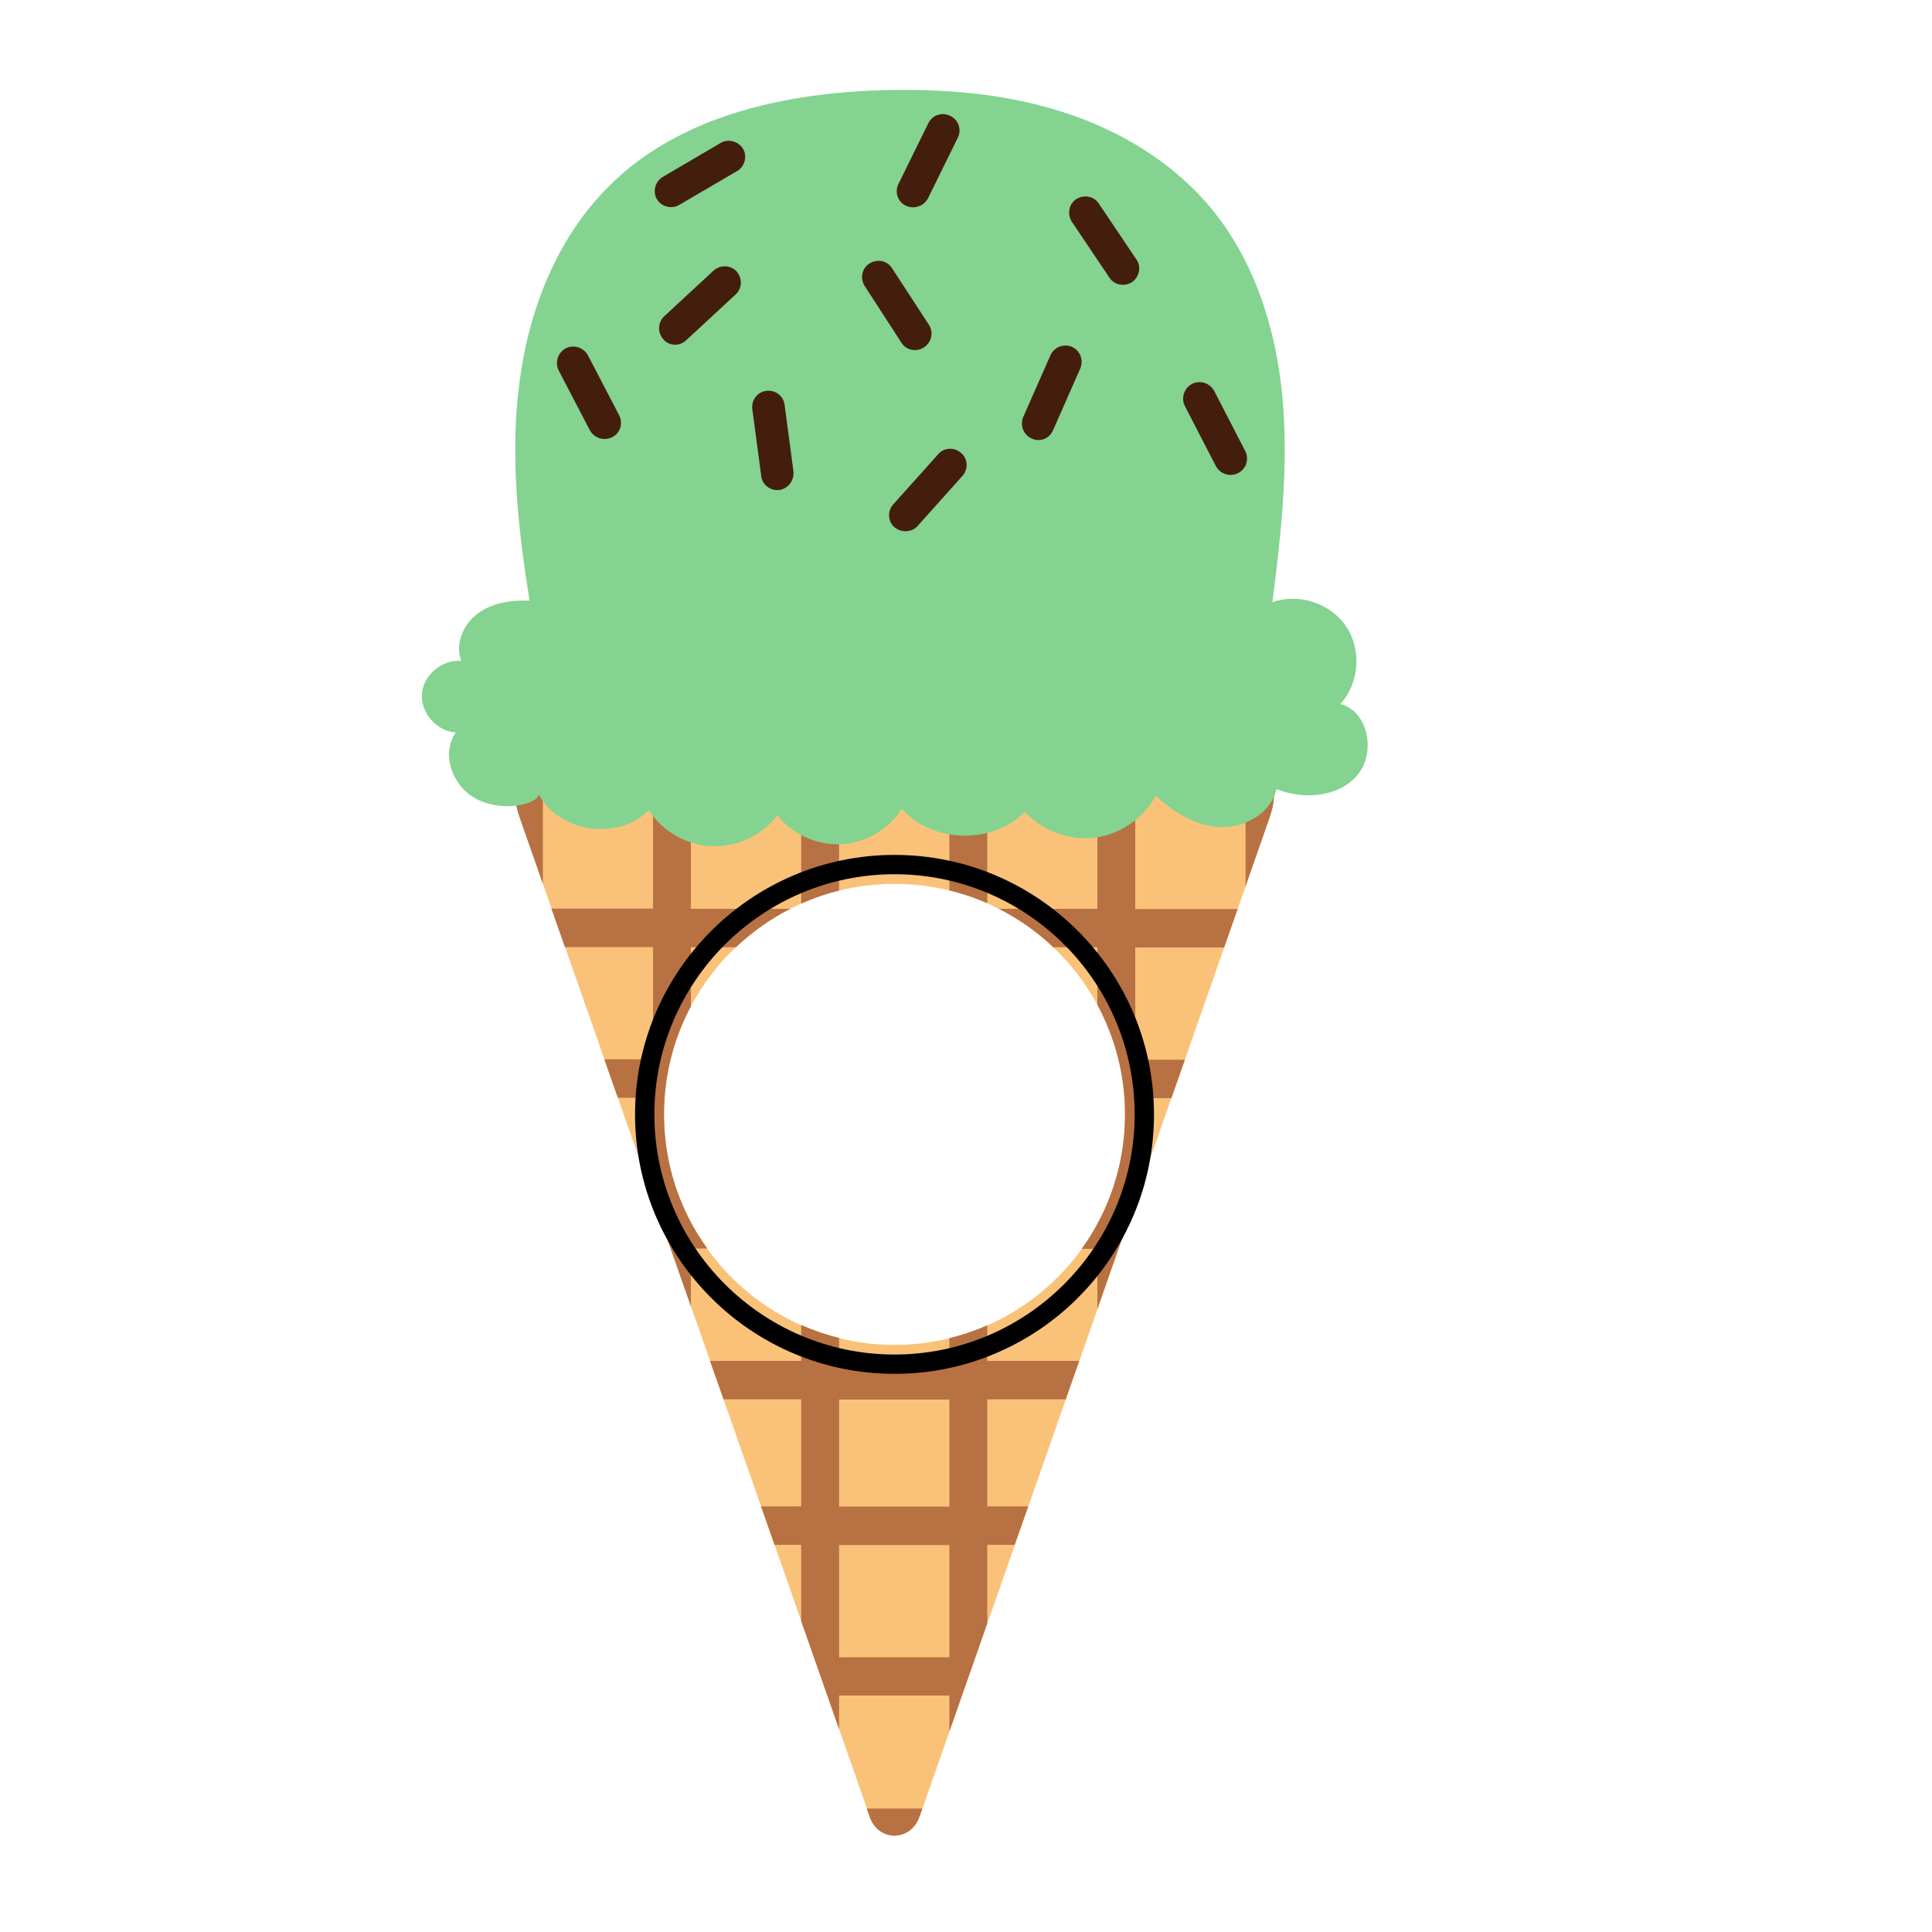
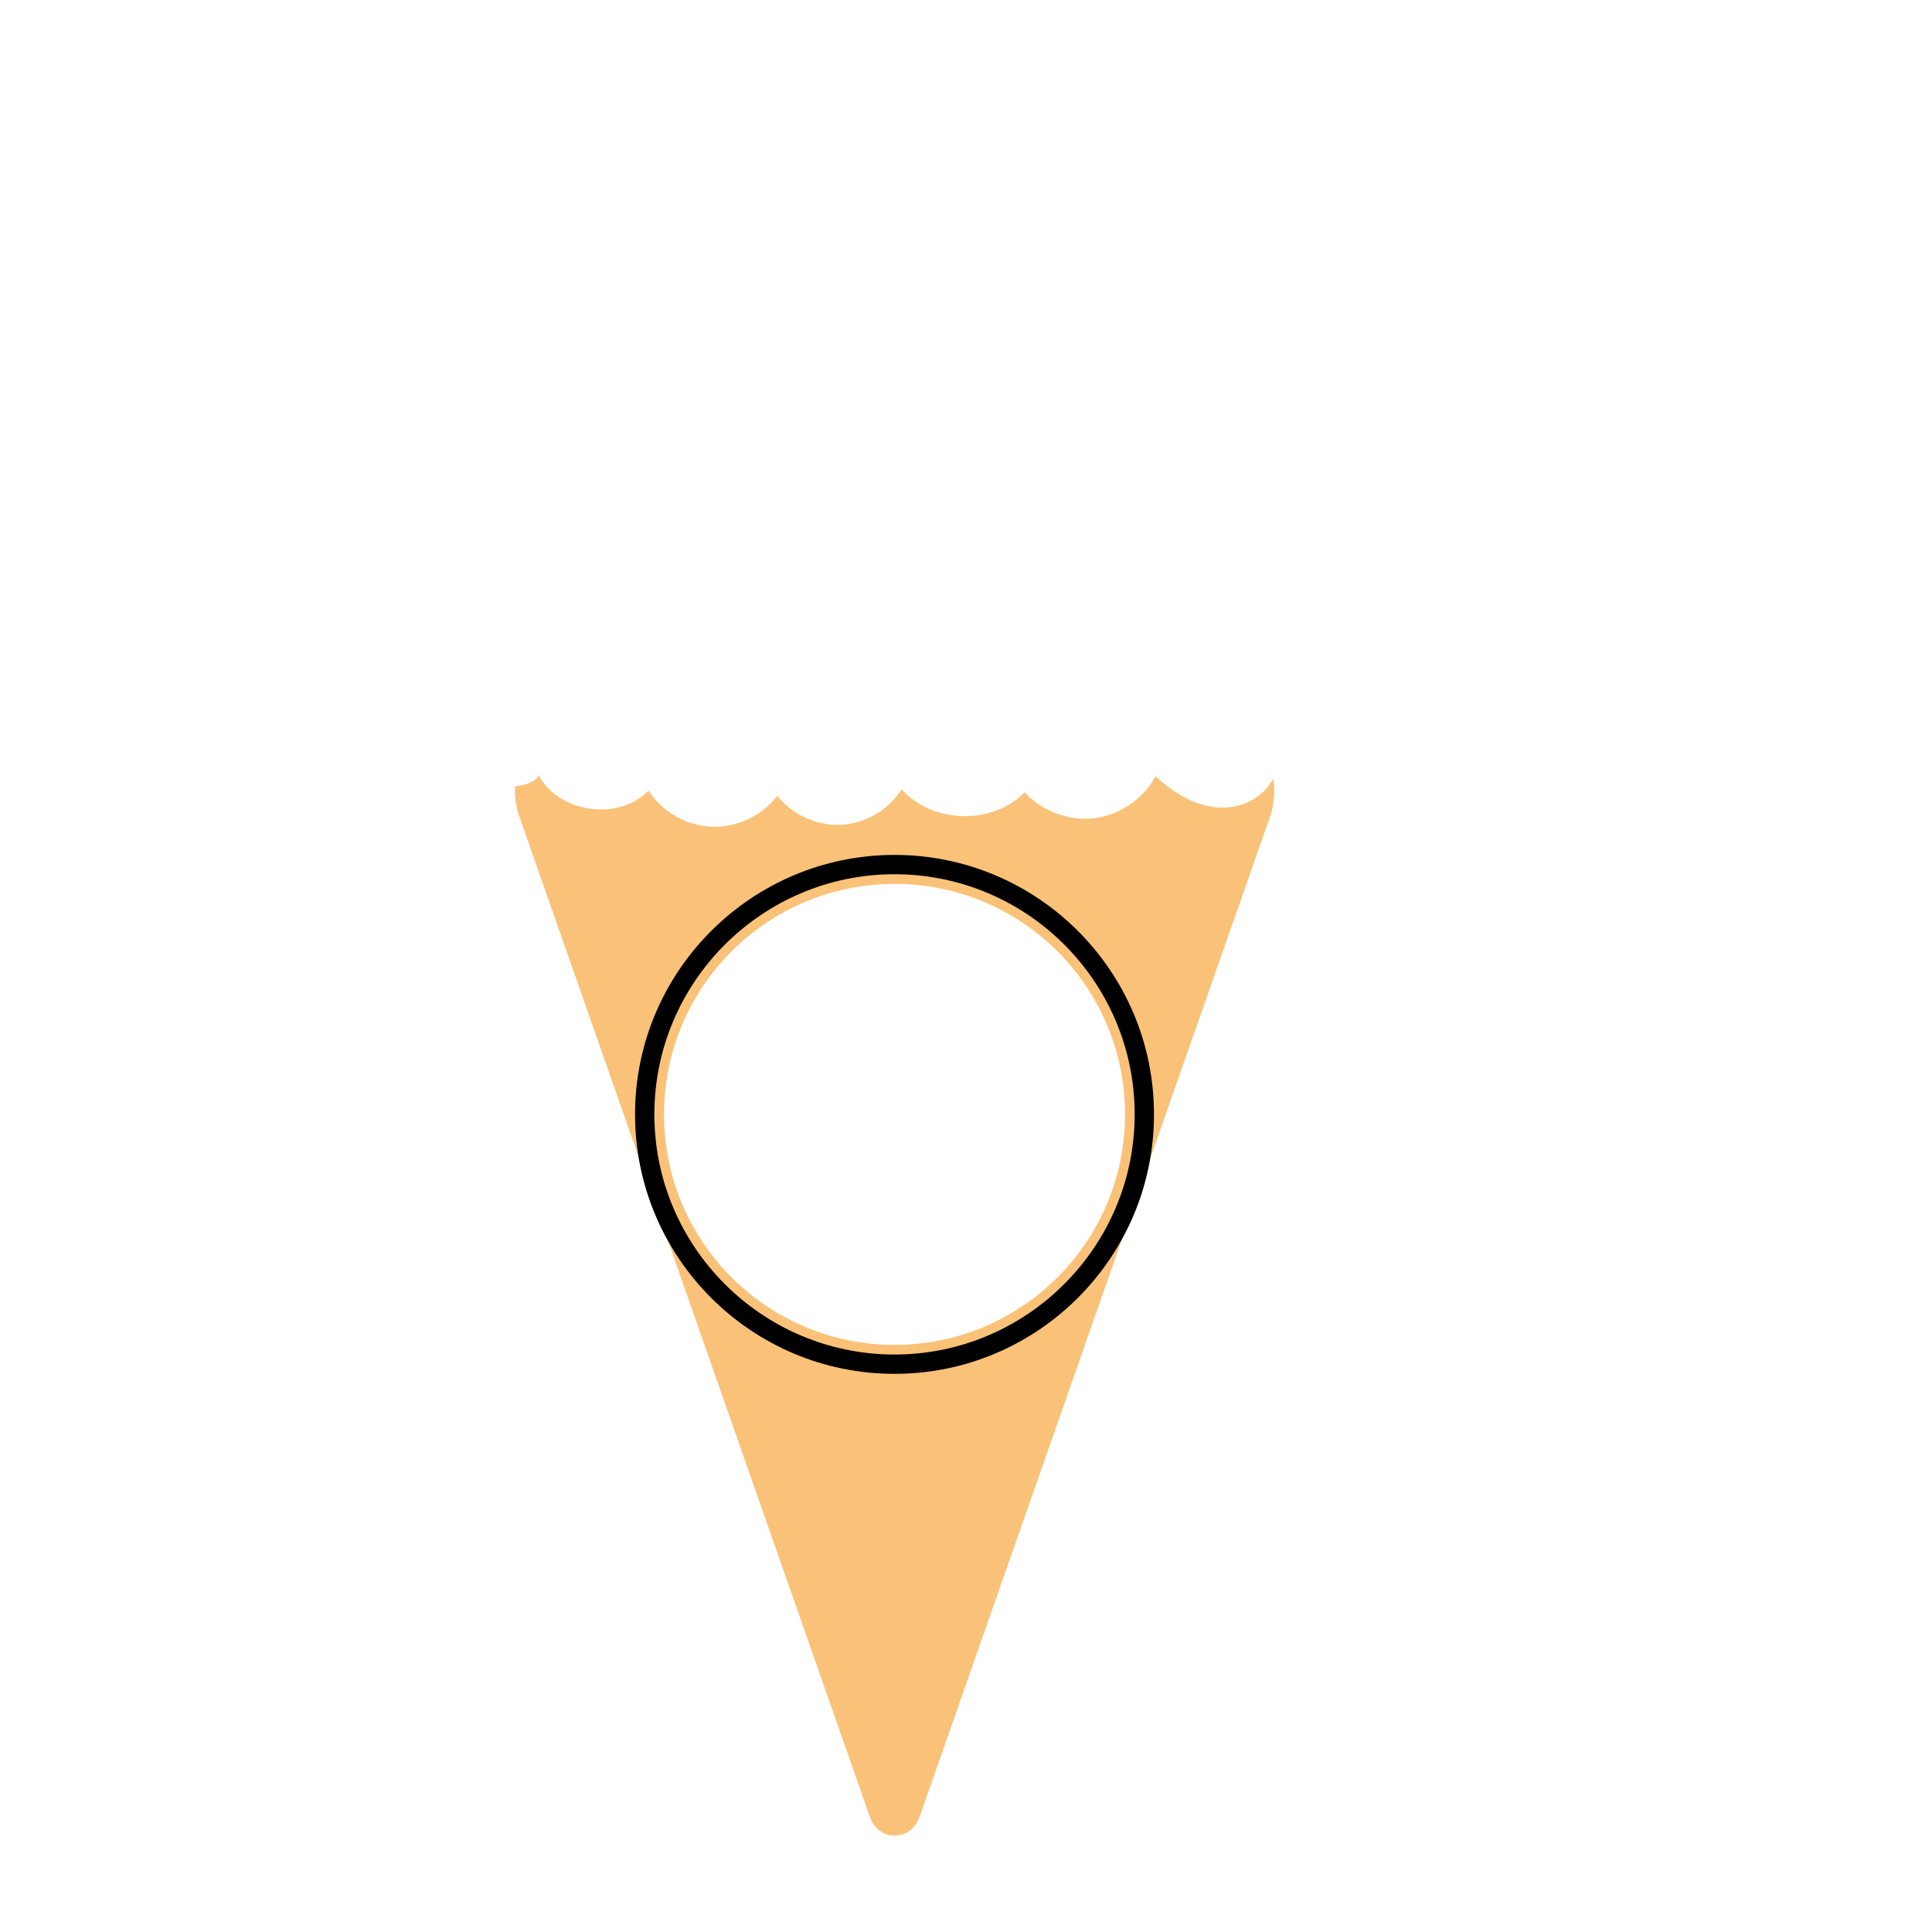
<svg xmlns="http://www.w3.org/2000/svg" version="1.1" id="Layer_1" x="0px" y="0px" width="1000px" height="1000px" viewBox="0 0 1000 1000" style="enable-background:new 0 0 1000 1000;" xml:space="preserve">
  <style type="text/css">
	.st0{fill:#FAC278;}
	.st1{fill:#B87142;}
	.st2{fill:#84D391;}
	.st3{fill:#441E0C;}
</style>
  <g>
    <path class="st0" d="M659,402.9c-4.7,9.7-16.4,15.6-27.4,15.1c-12.7-0.5-24.2-7.6-33.5-16.2c-6.3,11.7-18.5,20.1-31.7,21.7   s-27.1-3.6-36-13.4c-16.7,17.1-47.9,16.3-63.7-1.6c-6.7,10.7-18.7,17.7-31.3,18.4c-12.6,0.6-25.3-5.1-33.1-15   c-7.9,10.4-20.9,16.5-34,16c-13-0.5-25.6-7.7-32.6-18.7c-15.5,16-46.4,11.7-56.9-8c-0.9,2.9-5.8,5.1-12.2,5.8   c-0.3,5.2,0.4,10.6,2.3,15.9l181.3,517.4c4.5,13.1,21.2,13.1,25.8,0l181.3-517.4C659.6,416.2,660.1,409.3,659,402.9z M463,696.1   c-65.9,0-119.3-53.4-119.3-119.3S397.1,457.5,463,457.5c65.9,0,119.3,53.4,119.3,119.3S528.9,696.1,463,696.1z" />
-     <path class="st1" d="M288.7,412.2H281v45.3l-12.1-34.6c-1.9-5.3-2.5-10.7-2.3-15.9c6.3-0.7,11.3-2.9,12.2-5.8   C281.1,405.7,284.6,409.4,288.7,412.2z M434.3,461v-34.1c-6.8,0.2-13.6-1.5-19.6-4.7v45.5C421,464.9,427.5,462.6,434.3,461z    M511,467.5v-46.6c-6.4,1.6-13.1,1.9-19.6,0.8v39.2C498.1,462.5,504.7,464.7,511,467.5z M343.7,576.8c0-20.2,5-39.2,13.9-55.9   v-30.6h23.3c8.4-7.9,17.9-14.7,28.2-19.9h-51.5V426c-7.6-2.5-14.6-7.2-19.6-13.5v57.8h-52.6l7,19.9H338v58.1h-25.2l7,19.9H338v52.1   l19.6,55.9v-30h8.5C352,626.8,343.7,602.7,343.7,576.8z M587.6,414.3c-5.6,4.6-12.4,7.7-19.6,8.9v47.2H517   c10.4,5.3,19.9,12,28.2,19.9H568v29.8c9.1,16.9,14.3,36.2,14.3,56.7c0,26-8.3,50-22.4,69.6h8.1v31.2l19.6-55.9v-53.3h18.7l7-19.9   h-25.7v-58.1h46l7-19.9h-53V414.3z M659,402.9c-2.8,5.8-8.1,10.2-14.3,12.8v43l12.5-35.8C659.6,416.2,660.1,409.3,659,402.9z    M511,704.4h47.6l-7,19.9H511v55.4h21.2l-7,19.9H511v40.7l-19.6,55.9v-18.6h-57.1v17.4l-19.6-55.9v-39.5h-13.8l-7-19.9h20.8v-55.4   h-40.2l-7-19.9h47.2v-18.6c6.3,2.8,12.8,5,19.6,6.7v11.9h57.1v-11.8c6.8-1.6,13.3-3.9,19.6-6.6V704.4z M491.4,799.7h-57.1v58.1   h57.1V799.7z M491.4,724.4h-57.1v55.4h57.1V724.4z M450.1,940.3c4.5,13.1,21.2,13.1,25.8,0l1.5-4.2h-28.8L450.1,940.3z" />
-     <path class="st2" d="M367.2,63.1C395,52.2,426,47.6,456.1,46.7c31.3-0.9,62.9,1.5,92.8,10.9c29.8,9.3,57.9,26,77.9,50.1   c22.6,27.3,33.7,62.7,37,98c3.2,35.3-0.7,70.8-5.2,106c13.6-4.9,30.2,0.6,38.2,12.6c8.1,12,6.7,29.4-3,40.1   c14.6,3.8,18.5,25.4,8.7,36.9c-9.8,11.4-27.9,12.8-41.8,7.1c-2.7,12.4-16.3,20.2-29,19.7s-24.2-7.6-33.5-16.2   c-6.3,11.7-18.5,20.1-31.7,21.7c-13.2,1.6-27.1-3.6-36-13.4c-16.7,17.1-47.9,16.3-63.7-1.6c-6.7,10.7-18.7,17.7-31.3,18.4   c-12.6,0.6-25.3-5.1-33.1-15c-7.9,10.4-20.9,16.5-34,16c-13-0.5-25.6-7.7-32.6-18.7c-15.5,16-46.4,11.7-56.9-8   c-2,6.4-24.2,9.7-36.7-0.7c-9.1-7.5-13.3-21.3-6.3-31.5c-9.8-0.5-18.3-10.2-17.5-20c0.7-9.8,10.7-18,20.4-17   c-3.5-8.7,1-19.1,8.6-24.6c7.5-5.6,17.4-7,26.7-6.6c-6-37.4-10.2-75.6-5.2-113.2c4.9-37.6,19.5-74.9,46.5-101.5   C330.1,81.4,347.9,70.8,367.2,63.1z" />
-     <path class="st3" d="M468.9,106.5L468.9,106.5c-4.2-2-6-7.1-3.8-11.4l15.4-31.3c2-4.2,7.1-6,11.4-3.8l0,0c4.2,2,6,7.1,3.8,11.4   l-15.4,31.3C478.1,106.8,473,108.4,468.9,106.5z M586,146L586,146c-3.9,2.5-9.2,1.6-11.7-2.2l-19.5-29c-2.5-3.9-1.6-9.2,2.2-11.7   l0,0c3.9-2.5,9.2-1.6,11.7,2.2l19.5,29C590.9,138,589.7,143.3,586,146z M478.3,179.8L478.3,179.8c-3.9,2.5-9.2,1.6-11.7-2.4   l-19-29.3c-2.5-3.9-1.6-9.2,2.4-11.7l0,0c3.9-2.5,9.2-1.6,11.7,2.4l19.1,29.3C483.4,172.1,482.1,177.2,478.3,179.8z M534,227   L534,227c-4.4-2-6.1-6.9-4.4-11.1l14.1-32c2-4.4,6.9-6.1,11.1-4.4l0,0c4.4,2,6.1,6.9,4.4,11.1l-14.1,32   C543.3,227,538.3,229,534,227z M316.8,226.3L316.8,226.3c-4.2,2.1-9.2,0.5-11.5-3.6l-16.1-30.9c-2.1-4.2-0.5-9.2,3.6-11.5l0,0   c4.2-2.1,9.2-0.5,11.5,3.6l16.1,30.9C322.7,219.2,321,224.3,316.8,226.3z M403.5,253.6L403.5,253.6c-4.6,0.6-8.9-2.5-9.5-7.2   l-4.6-34.6c-0.6-4.6,2.5-8.9,7.2-9.5l0,0c4.6-0.6,8.9,2.5,9.5,7.2l4.6,34.6C411.1,248.7,407.9,252.9,403.5,253.6z M463,272.9   L463,272.9c-3.6-3-3.7-8.6-0.6-11.9l23.2-25.9c3-3.6,8.6-3.7,11.9-0.6l0,0c3.6,3,3.7,8.6,0.6,11.9l-23.2,25.9   C471.9,275.6,466.6,275.9,463,272.9z M640.8,244.9L640.8,244.9c-4.2,2.1-9.2,0.5-11.5-3.7l-16-31c-2.1-4.2-0.5-9.2,3.7-11.5l0,0   c4.2-2.1,9.2-0.5,11.5,3.7l16,31C646.7,237.7,645,242.8,640.8,244.9z M384.6,77L384.6,77c2.3,3.9,0.9,9.2-3,11.5l-30.1,17.6   c-3.9,2.3-9.2,0.9-11.5-3l0,0c-2.3-3.9-0.9-9.2,3-11.5L373,74C377.1,71.6,382.2,73.2,384.6,77z M343.4,175.7L343.4,175.7   c-3.2-3.6-2.9-8.8,0.3-11.9l25.6-23.7c3.6-3.2,8.8-2.9,11.9,0.3l0,0c3.2,3.6,2.9,8.8-0.3,11.9l-25.6,23.7   C351.8,179.4,346.5,179.2,343.4,175.7z" />
    <path d="M463,711.1c-74.1,0-134.3-60.2-134.3-134.3S389,442.5,463,442.5c74.1,0,134.3,60.2,134.3,134.3S537.1,711.1,463,711.1z    M463,452.5c-68.5,0-124.3,55.8-124.3,124.3c0,68.5,55.8,124.3,124.3,124.3s124.3-55.8,124.3-124.3   C587.3,508.2,531.6,452.5,463,452.5z" />
  </g>
</svg>